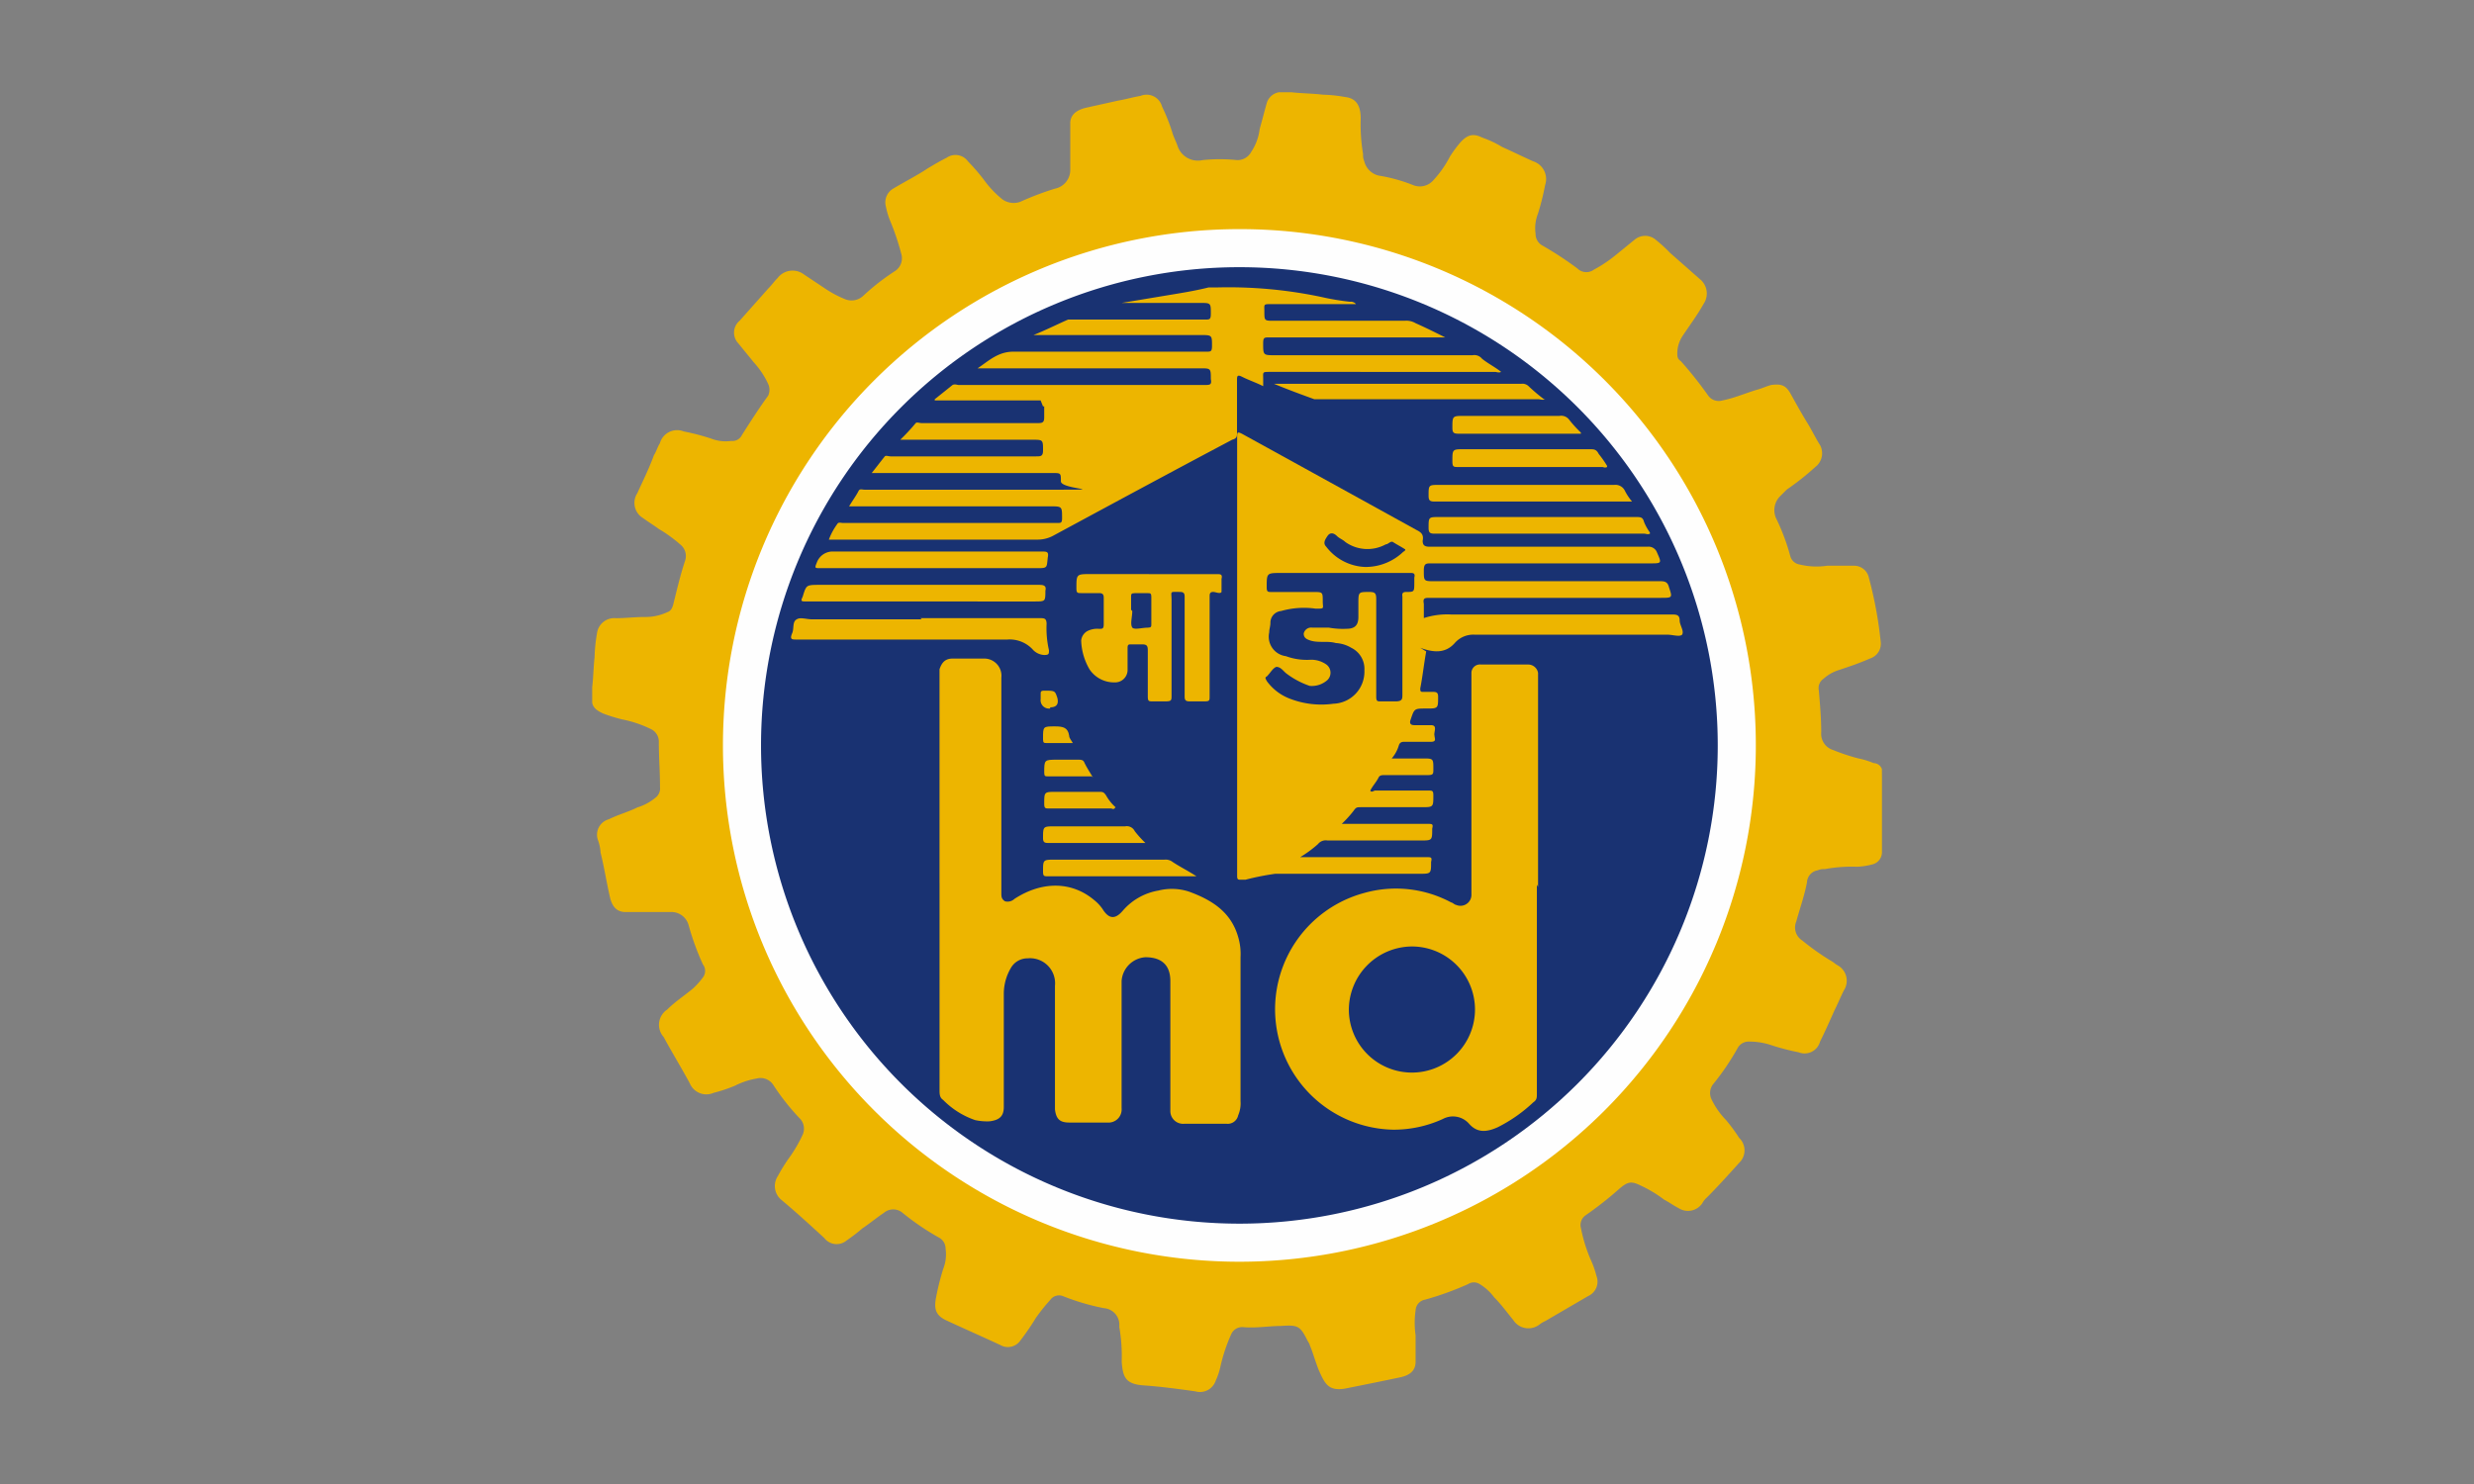
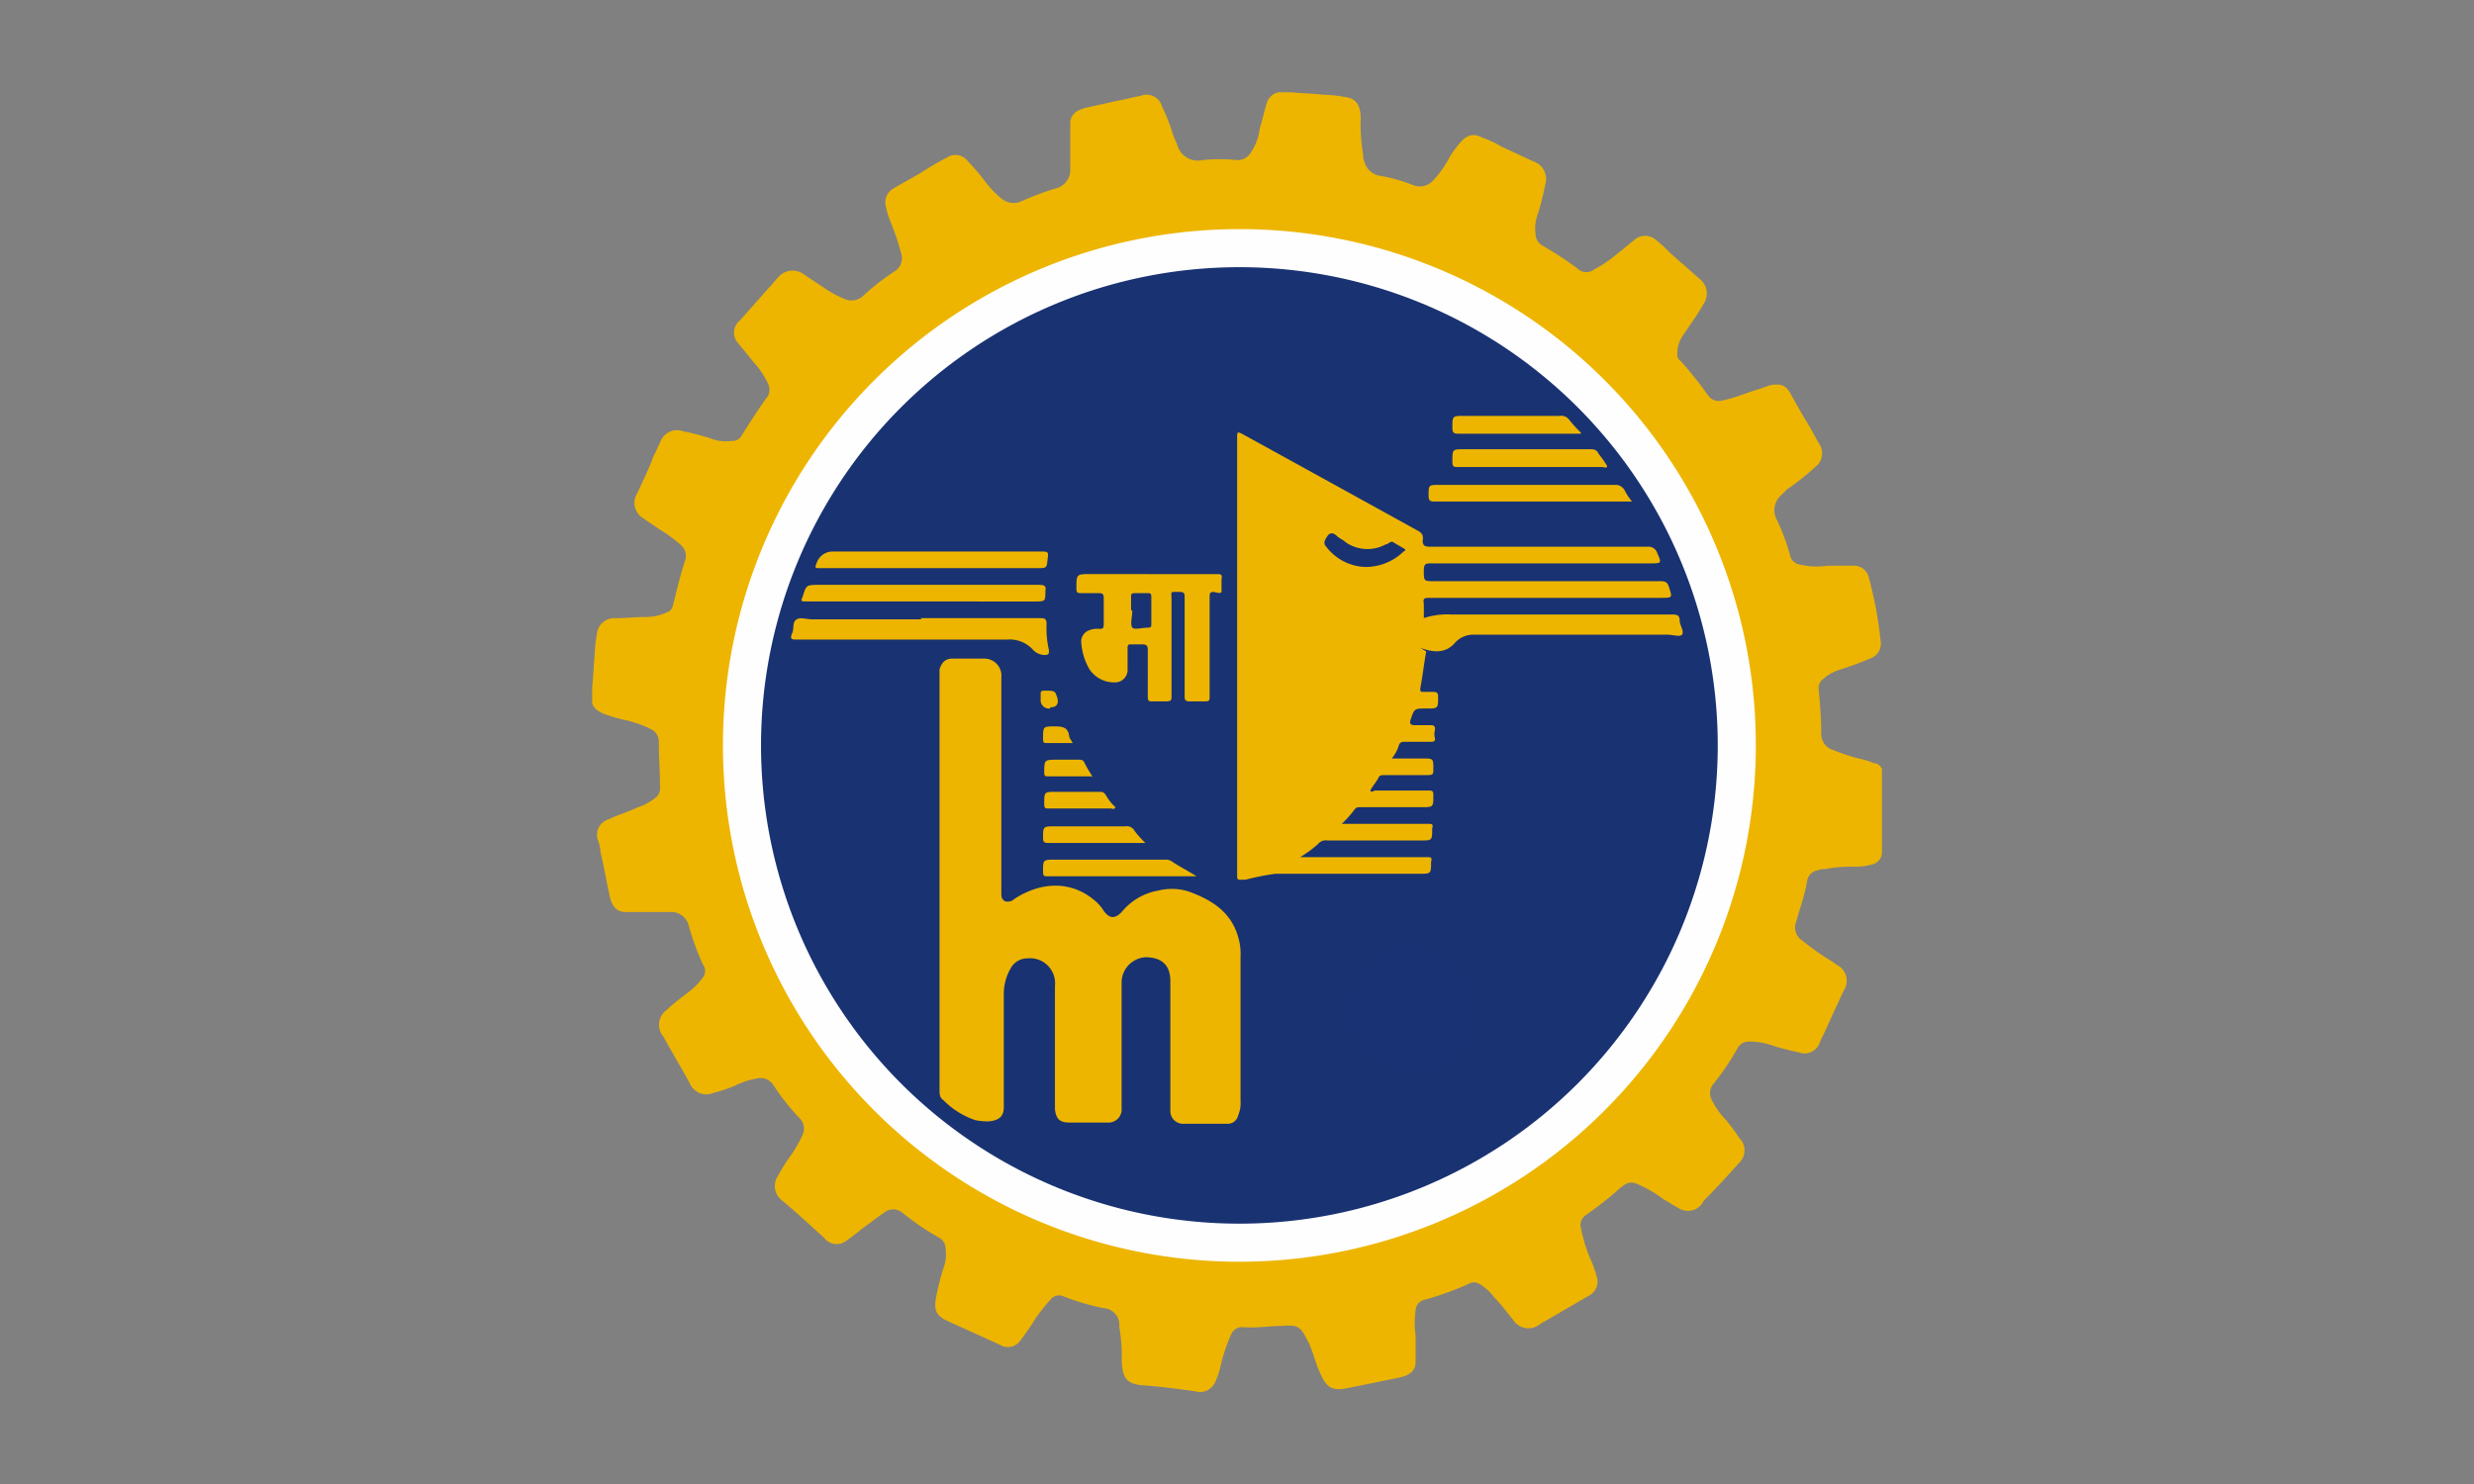
<svg xmlns="http://www.w3.org/2000/svg" width="250" height="150" viewBox="0 0 250 150">
  <rect x="0" y="0" width="250" height="150" fill="#808080" stroke="none" />
  <defs>
    <clipPath id="clip-path">
      <rect id="Rectangle_168" data-name="Rectangle 168" width="250" height="150" transform="translate(583 15580)" fill="#fff" />
    </clipPath>
  </defs>
  <g id="Mask_Group_8" data-name="Mask Group 8" transform="translate(-583 -15580)" clip-path="url(#clip-path)">
    <g id="MD" transform="translate(465.727 15581.131)">
      <g id="Layer_1" transform="translate(177.1 8.2)">
        <g id="Group_221" data-name="Group 221">
          <path id="Path_736" data-name="Path 736" d="M307.447,77.462v7.576a1.266,1.266,0,0,1-.962,1.2,7.038,7.038,0,0,1-1.563.24,14.776,14.776,0,0,0-3.247.24,1.525,1.525,0,0,0-.721.12,1.288,1.288,0,0,0-1.082,1.2c-.241,1.323-.721,2.645-1.082,3.968a1.553,1.553,0,0,0,.6,1.924,24.9,24.9,0,0,0,2.886,2.044c.241.12.481.361.721.481a1.789,1.789,0,0,1,.6,2.525c-.361.721-.6,1.323-.962,2.044-.481,1.082-.962,2.164-1.443,3.126a1.616,1.616,0,0,1-2.164,1.082,23.427,23.427,0,0,1-2.766-.721,7,7,0,0,0-2.285-.361,1.263,1.263,0,0,0-1.082.6,25.4,25.4,0,0,1-2.525,3.728,1.459,1.459,0,0,0-.12,1.563,7.9,7.9,0,0,0,1.443,2.044,17.207,17.207,0,0,1,1.323,1.8,1.742,1.742,0,0,1,0,2.525c-1.082,1.2-2.164,2.4-3.247,3.487a2.111,2.111,0,0,0-.481.6,1.744,1.744,0,0,1-2.4.481c-.481-.24-.962-.6-1.443-.842a12.738,12.738,0,0,0-2.4-1.443c-.962-.481-1.323-.361-2.164.361a36.223,36.223,0,0,1-3.367,2.645,1.2,1.2,0,0,0-.481,1.323,15.558,15.558,0,0,0,.962,3.126,9.425,9.425,0,0,1,.6,1.683,1.6,1.6,0,0,1-.842,2.044l-4.329,2.525a2.628,2.628,0,0,0-.6.361,1.821,1.821,0,0,1-2.645-.481c-.6-.721-1.2-1.563-1.924-2.285a5.126,5.126,0,0,0-1.443-1.323,1.088,1.088,0,0,0-1.2,0,31.254,31.254,0,0,1-4.329,1.563,1.156,1.156,0,0,0-.962,1.082,8.881,8.881,0,0,0,0,2.525V136.5c0,.842-.481,1.323-1.443,1.563-1.683.361-3.487.721-5.291,1.082-2.044.481-2.4-.361-3.006-1.683-.361-.842-.6-1.8-.962-2.645,0-.12-.12-.24-.241-.481-.721-1.443-.962-1.563-2.645-1.443-1.2,0-2.525.24-3.848.12a1.207,1.207,0,0,0-1.2.721,17.148,17.148,0,0,0-1.082,3.247,6.781,6.781,0,0,1-.481,1.443,1.673,1.673,0,0,1-2.044,1.082c-1.683-.24-3.487-.481-5.171-.6-1.924-.12-2.164-.842-2.285-2.4a17.018,17.018,0,0,0-.241-3.487v-.361a1.68,1.68,0,0,0-1.563-1.563,22.92,22.92,0,0,1-4.088-1.2,1.093,1.093,0,0,0-1.323.361,18.95,18.95,0,0,0-1.443,1.8,25.752,25.752,0,0,1-1.563,2.285,1.534,1.534,0,0,1-2.044.481c-1.8-.842-3.728-1.683-5.531-2.525-.962-.481-1.2-1.082-.962-2.285a25.3,25.3,0,0,1,.721-2.886,4.008,4.008,0,0,0,.24-2.044,1.263,1.263,0,0,0-.6-1.082,25.4,25.4,0,0,1-3.728-2.525,1.461,1.461,0,0,0-1.924,0c-.721.481-1.443,1.082-2.164,1.563a17.676,17.676,0,0,1-1.563,1.2,1.574,1.574,0,0,1-2.285-.24c-1.443-1.323-2.886-2.645-4.329-3.848a1.816,1.816,0,0,1-.361-2.4,16.842,16.842,0,0,1,1.2-1.924,14.167,14.167,0,0,0,1.323-2.285,1.489,1.489,0,0,0-.361-1.683,23.249,23.249,0,0,1-2.645-3.367,1.543,1.543,0,0,0-1.683-.6,7.643,7.643,0,0,0-2.164.721,15.23,15.23,0,0,1-2.164.721,1.813,1.813,0,0,1-2.4-.962c-.842-1.563-1.8-3.126-2.645-4.69a1.844,1.844,0,0,1,.361-2.766c.842-.842,1.8-1.443,2.645-2.164a7.779,7.779,0,0,0,.962-1.082,1.079,1.079,0,0,0,0-1.323,26.331,26.331,0,0,1-1.443-3.968,1.8,1.8,0,0,0-1.683-1.323h-4.69c-.842,0-1.323-.481-1.563-1.443-.361-1.563-.6-3.126-.962-4.569a4.273,4.273,0,0,0-.24-1.2,1.616,1.616,0,0,1,1.082-2.164c.962-.481,1.924-.721,2.886-1.2a5.232,5.232,0,0,0,1.8-.962,1.172,1.172,0,0,0,.481-1.082c0-1.563-.12-3.006-.12-4.569a1.4,1.4,0,0,0-.842-1.323,11.638,11.638,0,0,0-2.886-.962,17.123,17.123,0,0,1-1.924-.6c-.481-.24-.962-.481-1.082-1.082V68.323c.12-.962.12-1.924.24-3.006a16.3,16.3,0,0,1,.24-2.4,1.766,1.766,0,0,1,1.924-1.563c.962,0,1.924-.12,2.886-.12a5.21,5.21,0,0,0,2.285-.481c.361-.12.481-.361.6-.721.361-1.443.721-3.006,1.2-4.449A1.487,1.487,0,0,0,186,53.893a14.183,14.183,0,0,0-2.164-1.563c-.481-.361-1.082-.721-1.563-1.082a1.789,1.789,0,0,1-.6-2.525c.6-1.323,1.2-2.525,1.683-3.848.24-.361.361-.842.6-1.2a1.8,1.8,0,0,1,2.4-1.2,23.425,23.425,0,0,1,2.766.721,4.008,4.008,0,0,0,2.044.24,1.051,1.051,0,0,0,1.082-.6c.842-1.323,1.683-2.645,2.645-3.968a1.4,1.4,0,0,0,0-1.2,8.5,8.5,0,0,0-1.443-2.164c-.481-.6-1.082-1.323-1.563-1.924a1.563,1.563,0,0,1,.12-2.285l2.886-3.247c.361-.361.6-.721.962-1.082A1.9,1.9,0,0,1,198.5,26.6l2.164,1.443a11,11,0,0,0,2.044,1.082,1.722,1.722,0,0,0,1.8-.361,23.283,23.283,0,0,1,3.247-2.525,1.543,1.543,0,0,0,.6-1.683,25.69,25.69,0,0,0-1.082-3.247,7.778,7.778,0,0,1-.481-1.563,1.606,1.606,0,0,1,.721-1.8c1.2-.721,2.4-1.323,3.487-2.044.6-.361,1.2-.721,1.924-1.082a1.556,1.556,0,0,1,2.164.361,20.9,20.9,0,0,1,1.563,1.8,10.243,10.243,0,0,0,1.924,2.044,1.962,1.962,0,0,0,1.8.24,29.923,29.923,0,0,1,3.487-1.323,1.93,1.93,0,0,0,1.563-1.924v-4.69c0-.842.6-1.323,1.563-1.563l3.247-.721c.721-.12,1.563-.361,2.285-.481A1.616,1.616,0,0,1,234.7,9.643a18.9,18.9,0,0,1,1.082,2.766c.12.361.361.842.481,1.2a2.154,2.154,0,0,0,2.525,1.443,16.9,16.9,0,0,1,3.487,0,1.57,1.57,0,0,0,1.443-.842,5.271,5.271,0,0,0,.842-2.285c.24-.842.481-1.8.721-2.645a1.568,1.568,0,0,1,1.2-1.082H247.8c1.082.12,2.164.12,3.126.24a14.733,14.733,0,0,1,2.285.24c1.082.12,1.563.842,1.563,2.164a18.2,18.2,0,0,0,.24,3.607,1.525,1.525,0,0,0,.12.721,1.956,1.956,0,0,0,1.443,1.443,16.581,16.581,0,0,1,3.487.962,1.8,1.8,0,0,0,2.044-.481,10.848,10.848,0,0,0,1.683-2.4,12.6,12.6,0,0,1,.962-1.323c.721-.842,1.323-1.082,2.285-.6a10.659,10.659,0,0,1,2.044.962c1.082.481,2.044.962,3.126,1.443a1.883,1.883,0,0,1,1.2,2.4,25.307,25.307,0,0,1-.721,2.886,4.008,4.008,0,0,0-.241,2.044,1.323,1.323,0,0,0,.721,1.2A34.826,34.826,0,0,1,276.664,26a1.288,1.288,0,0,0,1.683.12,13.556,13.556,0,0,0,2.164-1.443c.6-.481,1.323-1.082,1.924-1.563a1.646,1.646,0,0,1,2.164,0,14.415,14.415,0,0,1,1.443,1.323c.962.842,2.044,1.8,3.006,2.645a1.866,1.866,0,0,1,.361,2.525c-.6,1.082-1.323,2.044-2.044,3.126a3.24,3.24,0,0,0-.6,1.8c0,.361,0,.6.361.842a39.119,39.119,0,0,1,2.766,3.487,1.314,1.314,0,0,0,1.443.481c1.2-.24,2.285-.721,3.487-1.082.481-.12.962-.361,1.443-.481.962-.12,1.443,0,1.924.842.6,1.082,1.2,2.164,1.8,3.126.361.6.721,1.323,1.082,1.924a1.735,1.735,0,0,1-.361,2.4,26.767,26.767,0,0,1-2.886,2.285l-.721.721a2.006,2.006,0,0,0-.361,2.164,21.105,21.105,0,0,1,1.443,3.848,1.165,1.165,0,0,0,.962.842,7.249,7.249,0,0,0,2.766.12h2.766a1.524,1.524,0,0,1,1.443,1.2,41.044,41.044,0,0,1,1.2,6.493,1.56,1.56,0,0,1-1.082,1.683c-1.082.481-2.164.842-3.247,1.2a4.159,4.159,0,0,0-1.443.842,1.143,1.143,0,0,0-.481,1.2c.12,1.443.241,2.766.241,4.209a1.709,1.709,0,0,0,1.2,1.8,20.72,20.72,0,0,0,2.525.842,7.777,7.777,0,0,1,1.563.481.9.9,0,0,1,.842.6Z" transform="translate(-177.1 -8.2)" fill="#edb500" />
          <path id="Path_737" data-name="Path 737" d="M285.5,70.8h0v0Z" transform="translate(-155.153 4.353)" fill="#f7e198" />
          <path id="Path_738" data-name="Path 738" d="M292.474,71.887A52.187,52.187,0,1,1,240.287,19.7,52.139,52.139,0,0,1,292.474,71.887Z" transform="translate(-174.873 -5.872)" fill="#fefefe" />
          <path id="Path_739" data-name="Path 739" d="M191.3,71.239a48.339,48.339,0,1,1,48.339,48.339A48.342,48.342,0,0,1,191.3,71.239Z" transform="translate(-174.225 -5.224)" fill="#193272" />
          <path id="Path_740" data-name="Path 740" d="M250.419,58.925c-.24,1.323-.361,2.525-.6,3.728,0,.24,0,.361.241.361h1.082c.361,0,.481.12.481.481,0,1.2,0,1.2-1.2,1.2s-1.2,0-1.563,1.082q-.241.6.361.6H250.9c.721,0,.241.721.361,1.082,0,.24.241.6-.361.6h-2.645c-.241,0-.481,0-.6.361a3.612,3.612,0,0,1-.721,1.323h3.126c1.082,0,1.082,0,1.082,1.082,0,.481,0,.6-.6.6H246.21c-.241,0-.481,0-.6.24-.24.481-.6.842-.842,1.323.12.24.361,0,.481,0h5.411c.361,0,.481,0,.481.481,0,1.2,0,1.2-1.2,1.2h-6.133c-.361,0-.481,0-.721.361a11.979,11.979,0,0,1-1.2,1.323h8.658c.481,0,.6,0,.481.481,0,1.2,0,1.2-1.2,1.2h-9.379a1,1,0,0,0-.962.361,11.7,11.7,0,0,1-1.8,1.323h12.746c.481,0,.6,0,.481.481,0,1.2,0,1.2-1.2,1.2h-14.55a26.592,26.592,0,0,0-3.006.6h-.481c-.24,0-.361,0-.361-.361V37.281c0-.481,0-.6.481-.361L239,40.888l10.461,5.772c.481.24.721.481.6,1.082,0,.481.24.6.721.6h22.005a.9.9,0,0,1,.962.6c.481,1.082.481,1.082-.721,1.082H250.9c-.481,0-.721,0-.721.721,0,1.082,0,1.082,1.082,1.082h22.847c.481,0,.721.12.842.6.361,1.082.361,1.082-.842,1.082H250.78c-.481,0-.721,0-.6.6v1.443a7.628,7.628,0,0,1,2.766-.361H275.19c.481,0,.842,0,.842.6,0,.481.481,1.082.241,1.443-.241.24-.962,0-1.443,0h-19.48a2.477,2.477,0,0,0-2.044.842c-.962,1.082-2.164.962-3.487.481Z" transform="translate(-166.127 -2.41)" fill="#edb500" />
          <path id="Path_741" data-name="Path 741" d="M206.3,78.526V56.882c.24-.721.6-1.082,1.323-1.082h3.126a1.737,1.737,0,0,1,1.8,1.924V79.488c0,.361,0,.6.361.842a1,1,0,0,0,.962-.24c2.766-1.8,5.772-1.8,8.056.12a4.149,4.149,0,0,1,.962,1.082c.6.842,1.2.842,1.924,0a6.093,6.093,0,0,1,3.607-2.044,5.544,5.544,0,0,1,3.126.12c2.285.842,4.209,2.044,4.93,4.569a5.956,5.956,0,0,1,.241,2.044v14.55a3.05,3.05,0,0,1-.241,1.443,1.078,1.078,0,0,1-1.2.842h-4.209a1.29,1.29,0,0,1-1.443-1.323V88.387c0-1.563-.842-2.4-2.525-2.4a2.586,2.586,0,0,0-2.4,2.4v12.866a1.327,1.327,0,0,1-1.443,1.443h-3.848c-.962,0-1.323-.361-1.443-1.323V88.868A2.53,2.53,0,0,0,215.2,86.1a1.919,1.919,0,0,0-1.683.962,5.149,5.149,0,0,0-.721,2.645v11.423c0,.962-.481,1.323-1.443,1.443a5.854,5.854,0,0,1-1.443-.12,8.3,8.3,0,0,1-3.247-2.044c-.361-.24-.361-.6-.361-1.082V78.406h0Z" transform="translate(-171.188 1.437)" fill="#edb500" />
-           <path id="Path_742" data-name="Path 742" d="M260.954,78.546V99.709c0,.361,0,.6-.361.842a14.992,14.992,0,0,1-3.607,2.525c-1.082.481-2.044.6-2.886-.361a2.163,2.163,0,0,0-2.645-.481,11.9,11.9,0,0,1-5.05,1.082,12.174,12.174,0,0,1-2.886-23.929,11.806,11.806,0,0,1,8.778.962c.12,0,.361.24.481.24a1.108,1.108,0,0,0,1.563-.962V57.142a.858.858,0,0,1,.962-.842h4.81a1.02,1.02,0,0,1,.962.842V78.786h0Z" transform="translate(-165.479 1.538)" fill="#edb500" />
-           <path id="Path_743" data-name="Path 743" d="M218.4,36.033H207.7v-.12l1.8-1.443c.24-.12.481,0,.6,0H235c.481,0,.721,0,.6-.6,0-1.082,0-1.082-1.082-1.082H212.031c1.082-.721,2.044-1.683,3.607-1.683h19.48c.481,0,.6,0,.6-.6,0-1.082,0-1.082-1.2-1.082H217.682c1.2-.481,2.4-1.082,3.487-1.563H235c.481,0,.6,0,.6-.6,0-1.082,0-1.082-1.082-1.082h-7.936l4.329-.721c1.443-.24,3.006-.481,4.449-.842h.721a45.483,45.483,0,0,1,10.7.962,24.076,24.076,0,0,0,2.886.481.662.662,0,0,1,.6.24h-8.537c-.842,0-.721,0-.721.721,0,.962,0,.962.962.962H255.2a1.787,1.787,0,0,1,1.082.24c1.082.481,2.044.962,3.006,1.443h-17.8c-.481,0-.6,0-.6.6,0,1.2,0,1.2,1.2,1.2h19.961a1,1,0,0,1,.962.361c.6.481,1.323.842,1.924,1.323-.24.12-.481,0-.6,0H241.611c-.842,0-.721,0-.721.721v.721c-.721-.361-1.443-.6-2.164-.962-.481-.24-.481,0-.481.361v5.291c0,.361,0,.6-.481.721-6.133,3.247-12.145,6.493-18.157,9.74a3.328,3.328,0,0,1-1.563.361H197a6.478,6.478,0,0,1,.842-1.563c.12-.24.361-.12.6-.12h21.644c.361,0,.481,0,.481-.481,0-1.2,0-1.2-1.2-1.2H199.044c.361-.6.721-1.082.962-1.563.12-.24.361-.12.6-.12h19c6.253,0,.842,0,.842-.842s0-.842-.842-.842H201.329c.481-.6.842-1.082,1.323-1.683.12-.12.361,0,.6,0h14.67c.481,0,.721,0,.721-.6,0-1.082,0-1.082-1.082-1.082H204.215a19.968,19.968,0,0,0,1.563-1.683c.12-.12.361,0,.6,0h11.784c.481,0,.6-.12.6-.6V36.634h-.12Z" transform="translate(-173.071 -4.889)" fill="#edb500" />
          <path id="Path_744" data-name="Path 744" d="M225.135,48.7h6.854c.361,0,.6,0,.481.481V50.5c-.12.24-.6,0-.842,0-.361,0-.361.24-.361.481v10.1c0,.361,0,.481-.481.481h-1.563c-.361,0-.481-.12-.481-.481v-10.1c0-.361-.12-.481-.481-.481-1.082,0-.842-.12-.842.842v9.62c0,.481,0,.6-.6.6H225.5c-.361,0-.481,0-.481-.481V56.4c0-.481-.12-.6-.6-.6h-1.082c-.24,0-.361,0-.361.361V58.32a1.262,1.262,0,0,1-1.323,1.323,2.977,2.977,0,0,1-2.525-1.323,6.173,6.173,0,0,1-.842-2.886,1.226,1.226,0,0,1,.6-.962,2.168,2.168,0,0,1,1.2-.24c.361,0,.481,0,.481-.481V51.1c0-.361-.12-.481-.481-.481h-1.8c-.361,0-.481,0-.481-.481,0-1.443,0-1.443,1.443-1.443h5.892Z" transform="translate(-168.86 0)" fill="#edb500" />
          <path id="Path_745" data-name="Path 745" d="M206.9,52.4h12.025c.481,0,.721,0,.721.6a9.864,9.864,0,0,0,.241,2.645c0,.361,0,.481-.481.481a1.67,1.67,0,0,1-1.2-.6,3.182,3.182,0,0,0-2.525-.962H194.4c-.481,0-.721,0-.481-.6.24-.481,0-1.2.481-1.443.361-.24.962,0,1.563,0h11.063Z" transform="translate(-173.715 0.749)" fill="#edb500" />
          <path id="Path_746" data-name="Path 746" d="M206.965,51.283H195.181c-.481,0-.6,0-.361-.481.361-1.2.361-1.2,1.683-1.2h22.245c.481,0,.721.12.6.6,0,1.082,0,1.082-1.082,1.082Z" transform="translate(-173.537 0.182)" fill="#edb500" />
          <path id="Path_747" data-name="Path 747" d="M207.449,48.483H196.386c-.6,0-.6,0-.361-.6a1.7,1.7,0,0,1,1.683-1.082h21.043c.481,0,.721,0,.6.6-.12,1.082,0,1.082-1.2,1.082h-10.7Z" transform="translate(-173.299 -0.385)" fill="#edb500" />
-           <path id="Path_748" data-name="Path 748" d="M261.816,34.263c-.241.12-.481,0-.721,0H238.488c-1.323-.481-2.645-.962-4.088-1.563h25.011a.884.884,0,0,1,.721.24,17.989,17.989,0,0,0,1.563,1.323Z" transform="translate(-165.499 -3.24)" fill="#edb500" />
-           <path id="Path_749" data-name="Path 749" d="M269.766,45.583c-.24.12-.361,0-.6,0H248c-.481,0-.6-.12-.6-.6,0-1.082,0-1.082,1.082-1.082h19.841c.481,0,.721,0,.842.481a4.874,4.874,0,0,0,.6,1.082Z" transform="translate(-162.867 -0.972)" fill="#edb500" />
          <path id="Path_750" data-name="Path 750" d="M267.842,42.883H248c-.481,0-.6-.12-.6-.6,0-1.082,0-1.082,1.082-1.082h17.676a1.052,1.052,0,0,1,1.082.6,5.645,5.645,0,0,0,.721,1.082Z" transform="translate(-162.867 -1.519)" fill="#edb500" />
          <path id="Path_751" data-name="Path 751" d="M265.032,40c-.241.12-.361,0-.481,0H250c-.481,0-.6,0-.6-.6,0-1.2,0-1.2,1.2-1.2h12.626c.481,0,.721,0,.962.481a10.4,10.4,0,0,1,.842,1.2Z" transform="translate(-162.462 -2.126)" fill="#edb500" />
          <path id="Path_752" data-name="Path 752" d="M230.512,74.383H215.481c-.361,0-.481,0-.481-.481,0-1.2,0-1.2,1.2-1.2h11.063a1.145,1.145,0,0,1,.842.24c.721.481,1.683.962,2.4,1.443Z" transform="translate(-169.427 4.859)" fill="#ecb500" />
          <path id="Path_753" data-name="Path 753" d="M262.387,37.2H250c-.481,0-.6-.12-.6-.6,0-1.2,0-1.2,1.2-1.2h9.62a1,1,0,0,1,.962.361,11.972,11.972,0,0,0,1.2,1.323Z" transform="translate(-162.462 -2.693)" fill="#edb500" />
          <path id="Path_754" data-name="Path 754" d="M225.341,71.583H215.6c-.361,0-.6,0-.6-.481,0-1.2,0-1.2,1.2-1.2H223.3a.884.884,0,0,1,.962.481,10.844,10.844,0,0,0,1.082,1.2Z" transform="translate(-169.427 4.292)" fill="#edb500" />
          <path id="Path_755" data-name="Path 755" d="M222.195,68.683c-.12.12-.241,0-.361,0h-6.253c-.361,0-.481,0-.481-.481,0-1.2,0-1.2,1.2-1.2h4.329c.361,0,.481,0,.721.361a4.708,4.708,0,0,0,.962,1.2Z" transform="translate(-169.407 3.705)" fill="#edb500" />
          <path id="Path_756" data-name="Path 756" d="M219.91,65.983h-4.449c-.241,0-.361,0-.361-.361,0-1.323,0-1.323,1.323-1.323h2.164c.24,0,.481,0,.6.361.24.481.481.842.842,1.443Z" transform="translate(-169.407 3.158)" fill="#ecb500" />
          <path id="Path_757" data-name="Path 757" d="M218.006,63.183h-2.645c-.24,0-.361,0-.361-.361V62.7c0-1.2,0-1.2,1.2-1.2.842,0,1.323.12,1.443.962C217.645,62.7,217.886,62.943,218.006,63.183Z" transform="translate(-169.427 2.591)" fill="#ecb401" />
          <path id="Path_758" data-name="Path 758" d="M215.762,60.3a.85.85,0,0,1-.962-.962v-.481c0-.24,0-.361.361-.361,1.082,0,1.082,0,1.323.721q.24.962-.721.962Z" transform="translate(-169.467 1.984)" fill="#ebb401" />
          <path id="Path_759" data-name="Path 759" d="M214.82,34.1h0Z" transform="translate(-169.488 -2.956)" fill="#e5b004" />
-           <path id="Path_760" data-name="Path 760" d="M241.279,48.6h6.974c.361,0,.6,0,.481.481v.481c0,.962,0,.962-.842.962-.481,0-.361.361-.361.481v9.86c0,.481,0,.721-.721.721h-1.443c-.361,0-.481,0-.481-.481v-9.86c0-.6-.12-.721-.721-.721-1.082,0-1.082,0-1.082,1.2v1.323c0,.842-.361,1.2-1.2,1.2a7.963,7.963,0,0,1-1.8-.12h-1.683a.769.769,0,0,0-.842.6c0,.481.361.6.721.721.842.24,1.683,0,2.525.24a3.41,3.41,0,0,1,1.563.481,2.365,2.365,0,0,1,1.323,2.285,3.238,3.238,0,0,1-3.126,3.367,8.8,8.8,0,0,1-4.329-.481,5.123,5.123,0,0,1-2.4-1.8c-.12-.24-.241-.361,0-.481.361-.361.6-.842.962-.962.481,0,.721.481,1.082.721a8.316,8.316,0,0,0,2.285,1.2,2.361,2.361,0,0,0,1.8-.6,1.033,1.033,0,0,0-.12-1.563,2.645,2.645,0,0,0-1.563-.481,6.139,6.139,0,0,1-2.525-.361,1.982,1.982,0,0,1-1.683-2.4c0-.361.12-.6.12-.962a1.186,1.186,0,0,1,1.082-1.2,8.432,8.432,0,0,1,3.487-.24c.962,0,.721,0,.721-.721,0-.962,0-.962-.962-.962H234.3c-.361,0-.481,0-.481-.481,0-1.443,0-1.443,1.443-1.443Z" transform="translate(-165.644 -0.021)" fill="#193273" />
-           <path id="Path_761" data-name="Path 761" d="M242.8,48.672a5.193,5.193,0,0,1-3.968-2.044c-.361-.361-.12-.721.12-1.082s.6-.361.962,0c.24.24.6.361.842.6a3.86,3.86,0,0,0,4.088.24c.241,0,.481-.361.721-.24.361.24.842.481,1.2.721.12,0,0,.24-.12.24a5.5,5.5,0,0,1-3.728,1.563Z" transform="translate(-164.639 -0.694)" fill="#193272" />
+           <path id="Path_761" data-name="Path 761" d="M242.8,48.672a5.193,5.193,0,0,1-3.968-2.044c-.361-.361-.12-.721.12-1.082s.6-.361.962,0c.24.24.6.361.842.6a3.86,3.86,0,0,0,4.088.24c.241,0,.481-.361.721-.24.361.24.842.481,1.2.721.12,0,0,.24-.12.24a5.5,5.5,0,0,1-3.728,1.563" transform="translate(-164.639 -0.694)" fill="#193272" />
          <path id="Path_762" data-name="Path 762" d="M247.073,80a6.373,6.373,0,1,1-6.373,6.373A6.415,6.415,0,0,1,247.073,80Z" transform="translate(-164.224 6.337)" fill="#193273" />
          <path id="Path_763" data-name="Path 763" d="M222.4,51.983V50.661c0-.24,0-.361.361-.361h1.323c.24,0,.361,0,.361.361v2.766c0,.24,0,.361-.361.361h0c-.6,0-1.323.24-1.563,0-.24-.361,0-1.082,0-1.683h0Z" transform="translate(-167.929 0.324)" fill="#193272" />
        </g>
      </g>
    </g>
  </g>
</svg>